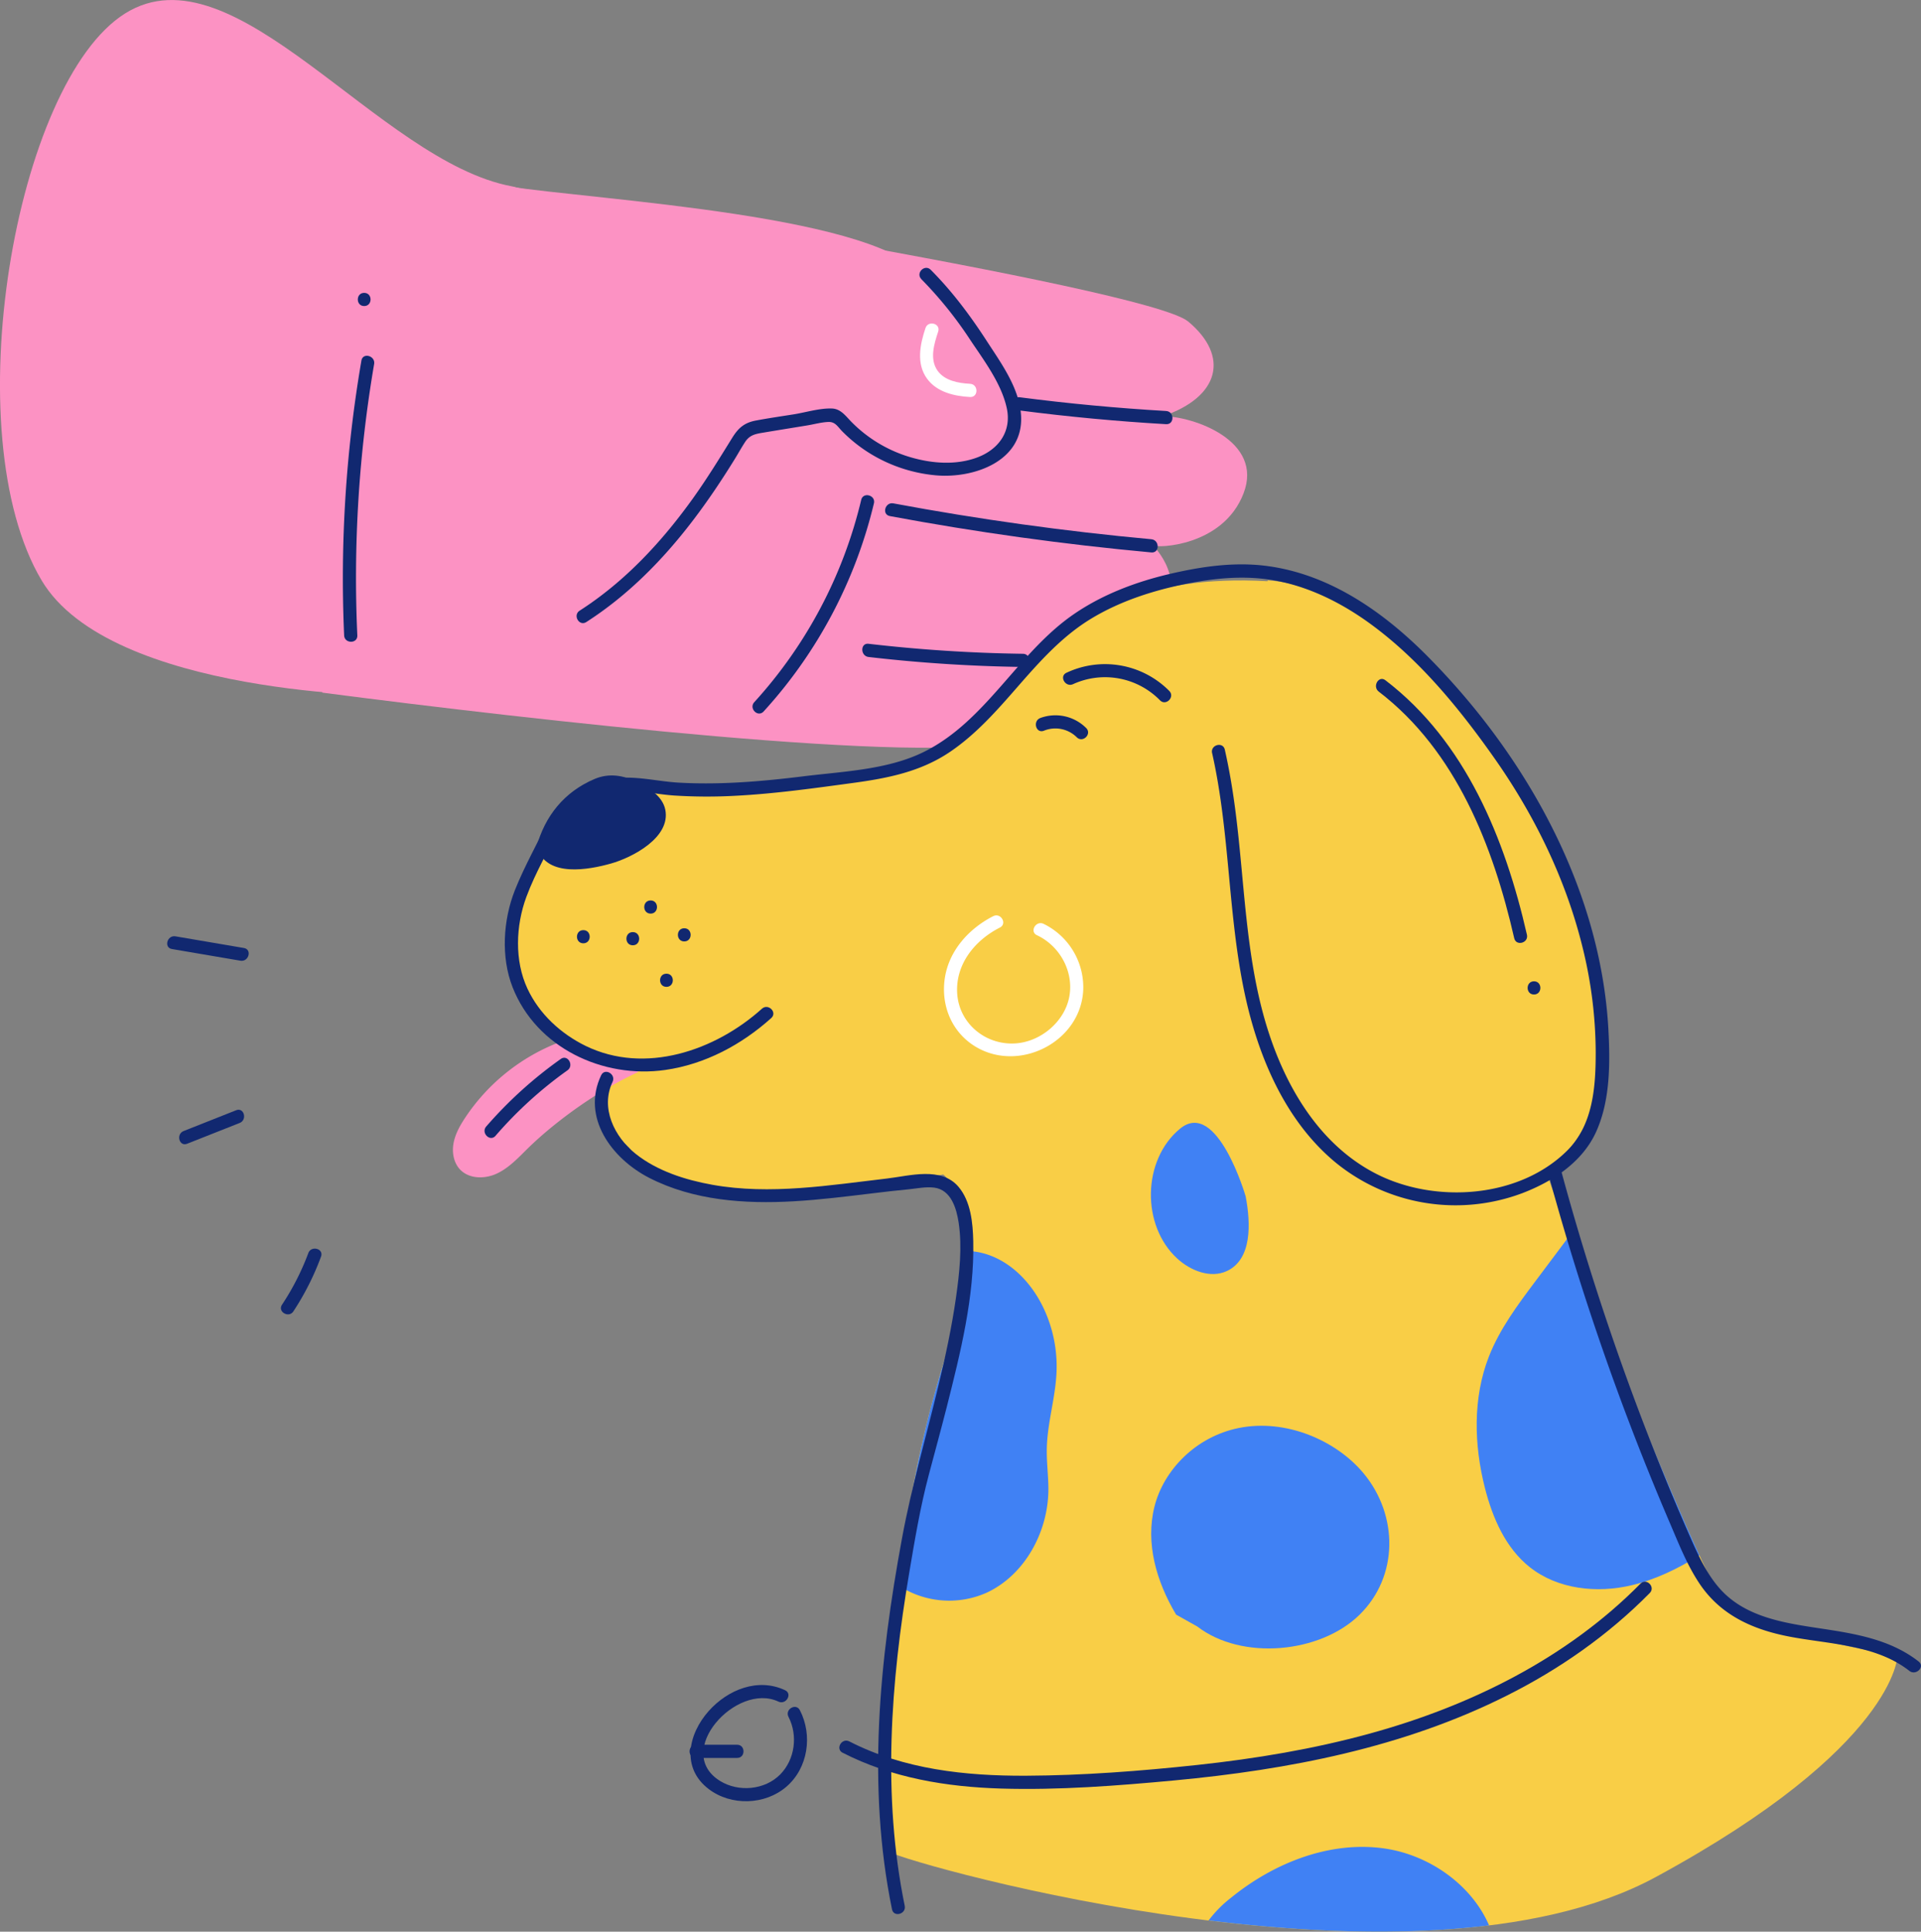
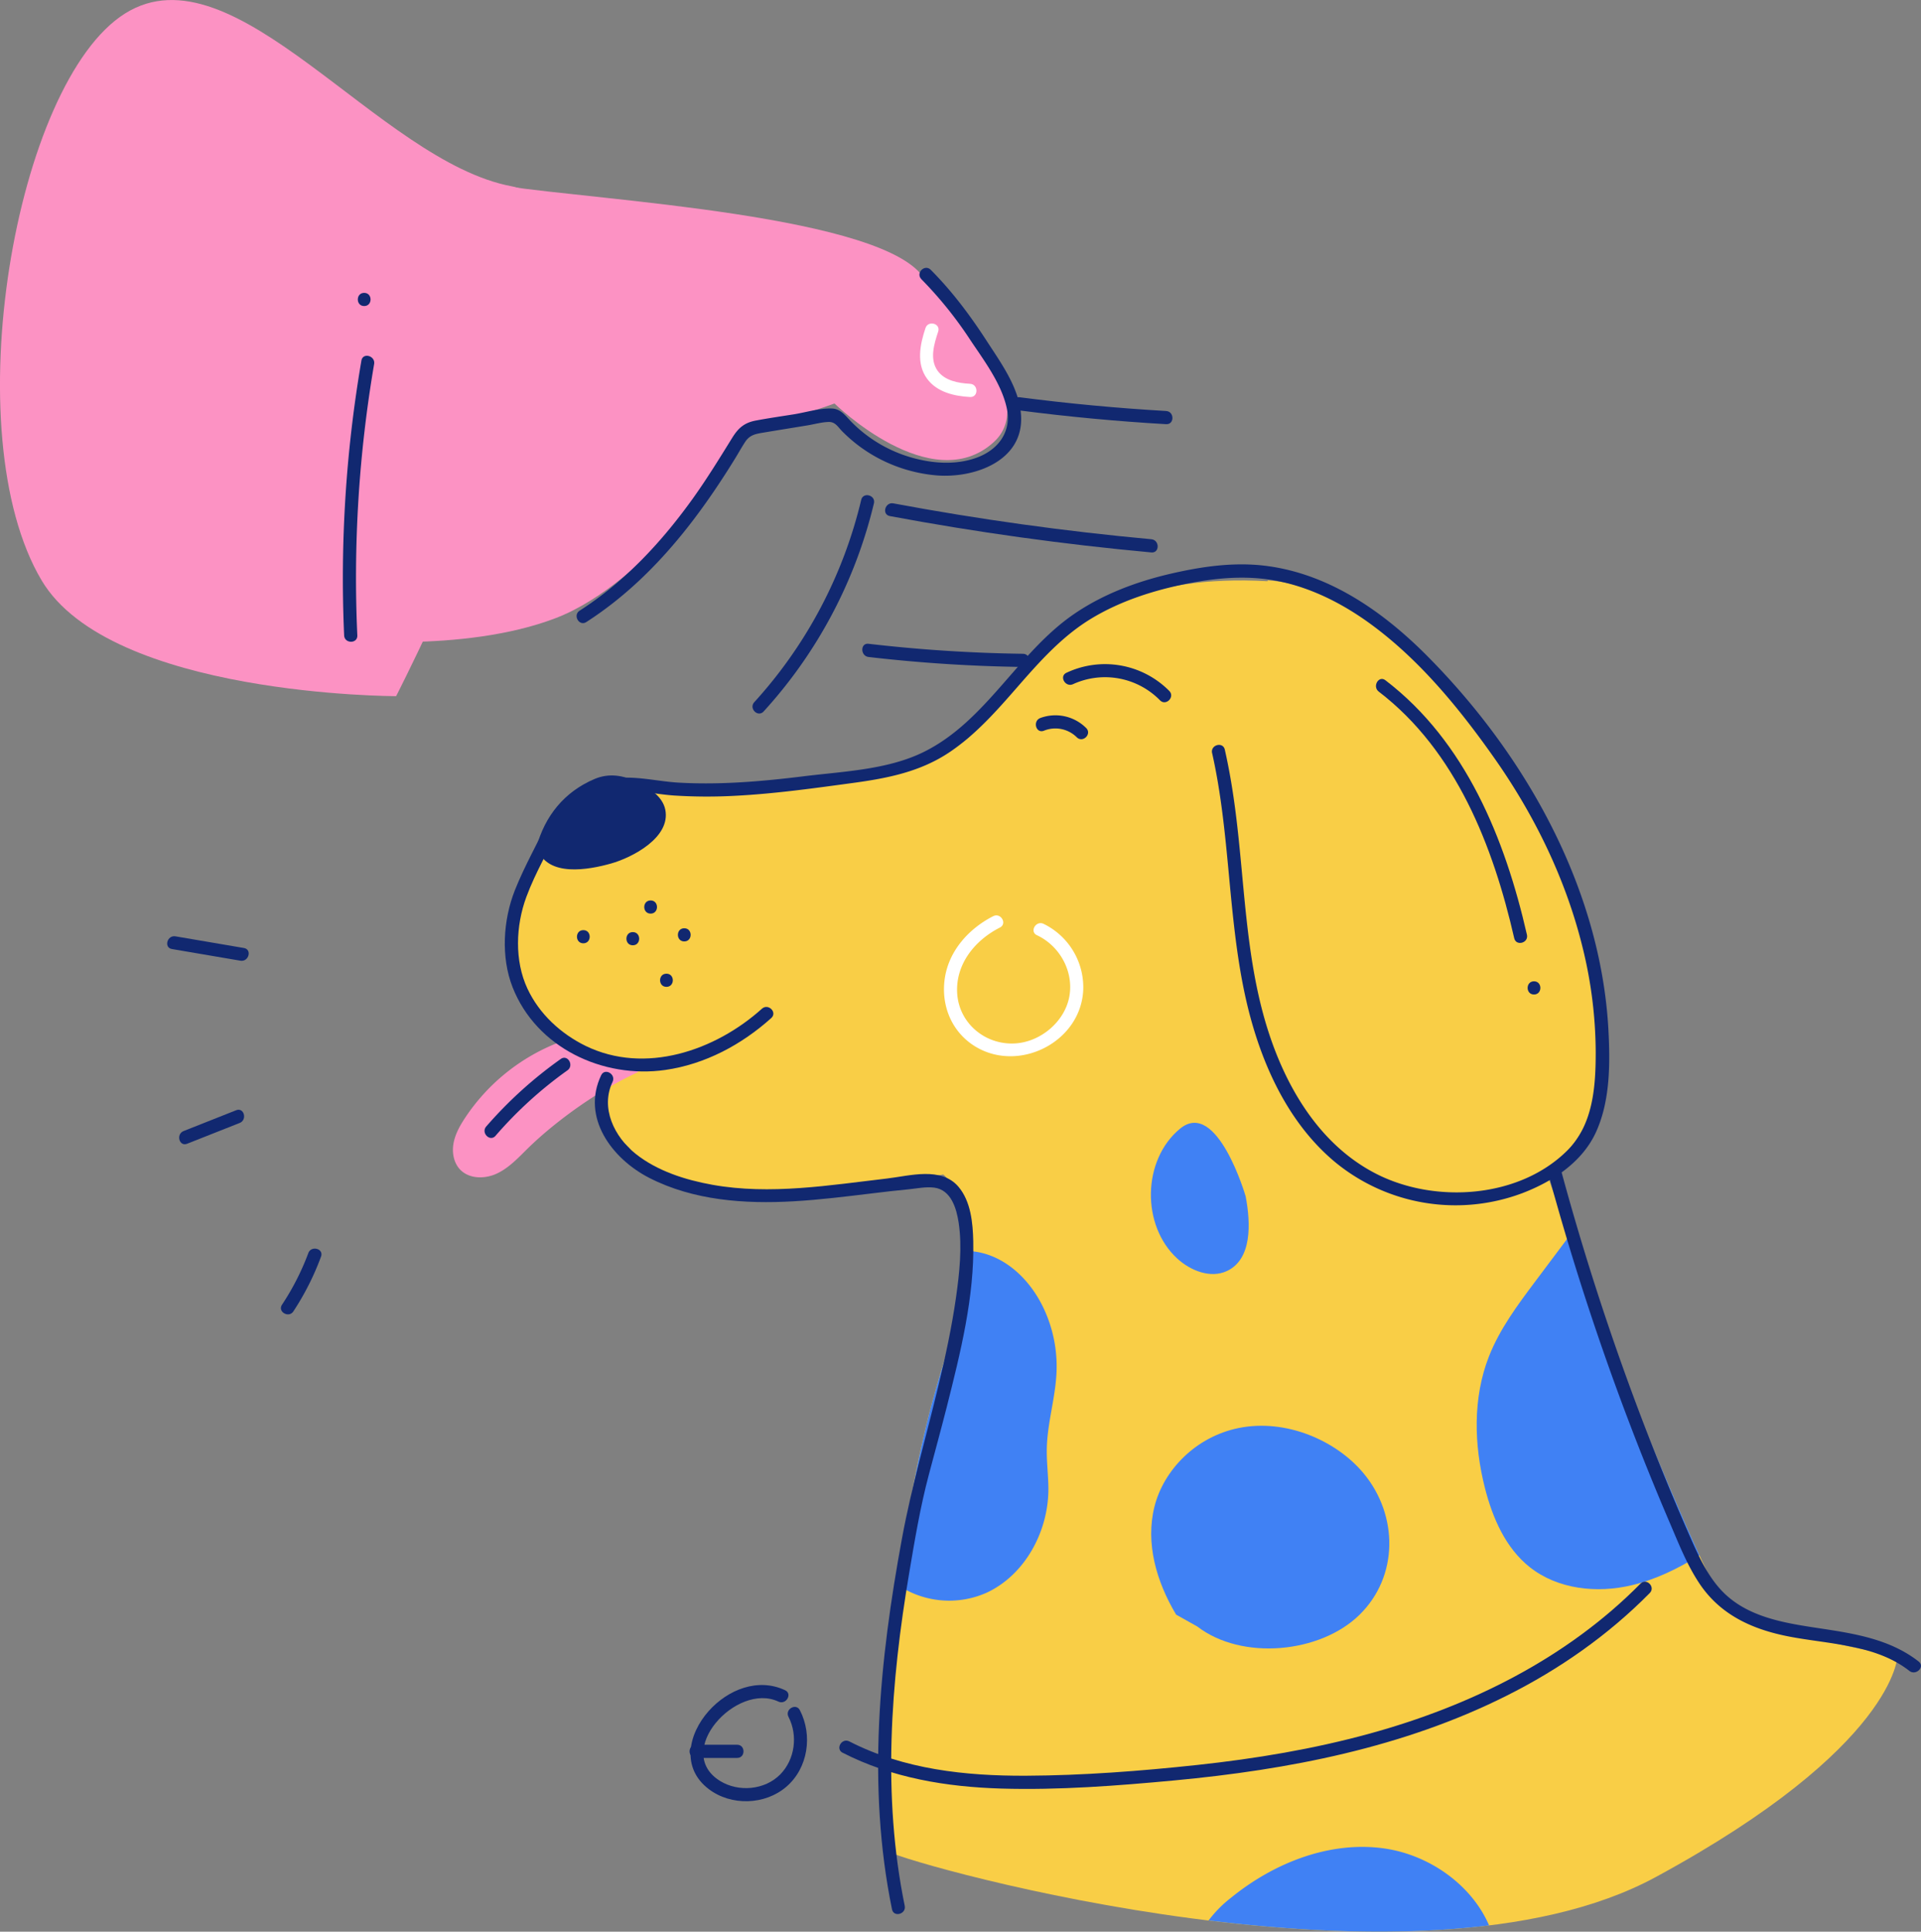
<svg xmlns="http://www.w3.org/2000/svg" id="Слой_1" data-name="Слой 1" viewBox="0 0 944.87 950">
  <rect x="0" y="0" width="944.87" height="950" fill="#808080" stroke="none" />
  <defs>
    <style>.cls-1{fill:#fc92c3;}.cls-2{fill:#112870;}.cls-3{fill:#fff;}.cls-4{fill:#f9ce46;}.cls-5{fill:#4081f4;}</style>
  </defs>
  <title>собака</title>
-   <path class="cls-1" d="M586.35,274.25c2.17,1.38,34.48.51,44.57-25.56s-24.92-38-39.64-38c27.91-9.46,32.9-29.52,12.42-46.57S268.21,97.54,268.21,97.54s-51,62.5-90.44,249.09C280.32,360,479.58,382.72,514.53,370s9.33-40.23,9.33-40.23,48.26,0,64.7-18.84S586.35,274.25,586.35,274.25Z" transform="translate(-19.28 -6)" />
  <path class="cls-2" d="M394.88,355.9a231.73,231.73,0,0,0,54.24-102.32c1-4.05-5.29-5.79-6.25-1.72a225.07,225.07,0,0,1-52.58,99.46c-2.81,3.07,1.76,7.67,4.59,4.58Z" transform="translate(-19.28 -6)" />
  <path class="cls-2" d="M585.59,271.2q-63.83-5.86-126.9-17.64c-4.08-.76-5.82,5.48-1.72,6.25q63.86,11.93,128.62,17.88c4.16.38,4.13-6.11,0-6.49Z" transform="translate(-19.28 -6)" />
  <path class="cls-2" d="M522.41,327.53a743.59,743.59,0,0,1-75.9-4.91c-4.14-.48-4.1,6,0,6.49a743.58,743.58,0,0,0,75.9,4.9c4.17.06,4.18-6.42,0-6.48Z" transform="translate(-19.28 -6)" />
  <path class="cls-2" d="M592.84,208.13q-36.15-2.1-72.07-6.76c-4.13-.53-4.09,5.95,0,6.49q35.91,4.65,72.07,6.75c4.17.24,4.15-6.24,0-6.48Z" transform="translate(-19.28 -6)" />
  <path class="cls-1" d="M474.25,143.61s60.21,55.78,33.82,79.82c-30.58,27.85-78.35-19-78.35-19s-22.64,8.62-42.18,10.89c-4.85,12.9-49.26,77.16-94.92,94.67s-109,10.36-109,10.36S214,175.93,268.21,97.54C312.6,104.46,456.17,111.9,474.25,143.61Z" transform="translate(-19.28 -6)" />
  <path class="cls-2" d="M472.48,143.32a193.6,193.6,0,0,1,24.07,29.91c6.74,10.08,15.2,21.27,17.88,33.29S510,227.58,499,231.32c-10.07,3.44-21.19,2.59-31.29-.28A67.46,67.46,0,0,1,438,213.42c-2.77-2.83-5.17-6.35-9.51-6.51-6-.23-12.66,1.86-18.6,2.83-6.28,1-12.61,1.91-18.87,3.09-5.67,1.07-8.64,3.71-11.62,8.54-6.14,9.92-12.23,19.83-19,29.33-15.38,21.54-33.62,41.25-56,55.62-3.5,2.24-.26,7.86,3.27,5.6,20.52-13.18,37.65-30.58,52.39-49.9,7.42-9.72,14.22-19.88,20.64-30.28,1.72-2.78,3.3-5.67,5.09-8.4,2.24-3.4,5-3.92,8.85-4.56,7.23-1.21,14.47-2.37,21.71-3.56,3.37-.55,7-1.58,10.38-1.7s4.54,2.28,6.69,4.49a73.25,73.25,0,0,0,14.36,11.35,74.52,74.52,0,0,0,31.63,10.39c18.44,1.72,43.24-6.68,42.11-29.12-.69-13.58-9.77-25.93-16.9-36.94-8.09-12.48-17-24.43-27.55-35-3-2.95-7.54,1.64-4.58,4.59Z" transform="translate(-19.28 -6)" />
  <path class="cls-3" d="M496.41,194.75c-5.69-.29-12.49-1.49-16-6.47-4-5.67-1.65-13.24.33-19.21,1.32-4-4.94-5.67-6.25-1.73-2.68,8-4.64,17.52.78,24.91,4.85,6.63,13.4,8.59,21.16,9,4.17.21,4.16-6.27,0-6.49Z" transform="translate(-19.28 -6)" />
  <path class="cls-4" d="M784.05,581.82c-36.35-150.07-58.9-285.43-141.58-290-120.28-6.65-127.53,79.26-160,83.58,0,0-70.25,24.86-148.06,14.05-51.07-7.09-98,104.48-23.78,136.18,20,8.54-9.37,20.18,18,44.67,22.19,32,106.14,21.53,154.56,13.33,0,0,24.13,16-.73,95.72s-28.79,180.51-25.74,237.48c12.58,6.57,258.83,76.42,377,12.29s118.88-108.8,118.88-108.8-74.21-12.25-85.74-26.66-98-225.52-98.35-253.26" transform="translate(-19.28 -6)" />
  <path class="cls-5" d="M791.17,613.87l-16.54,22.06c-8.77,11.69-17.65,23.57-23,37.18-8,20.45-7.37,43.52-1.94,64.81,3.75,14.66,10.15,29.38,22,38.79,13.79,10.95,33.12,13,50.25,8.89,11.86-2.82,22.86-8.24,33.26-14.71C839,735.62,811,667.48,791.17,613.87Z" transform="translate(-19.28 -6)" />
  <path class="cls-1" d="M294.05,518.7a97.65,97.65,0,0,0-46.13,37.24c-2.51,3.82-4.78,7.91-5.58,12.41s.08,9.48,3.21,12.8c4.47,4.73,12.24,4.77,18.14,2s10.42-7.67,15.05-12.22c14.47-14.21,36.14-29.44,54.63-37.77" transform="translate(-19.28 -6)" />
  <path class="cls-5" d="M504.87,789.16c18.71-8.89,30-30,30.08-50.68,0-6.56-.89-13.11-.79-19.68.18-12.95,4.37-25.58,4.81-38.53a67.16,67.16,0,0,0-6.2-30.51c-5.26-11.3-14.09-21.33-25.65-26a36.15,36.15,0,0,0-13.41-2.59c-.36,14-3.31,32.86-11.2,58.16-10.4,33.37-17.14,70.44-21.23,106.43A45.23,45.23,0,0,0,504.87,789.16Z" transform="translate(-19.28 -6)" />
  <path class="cls-4" d="M642.83,291.45S743.7,292.89,799.9,463.66C836.65,597,740.1,611.36,683.18,578.94s-62.69-206.07-62.69-206.07" transform="translate(-19.28 -6)" />
  <path class="cls-2" d="M615.47,376.33c8.83,39.11,7.7,79.65,16.14,118.82,6.6,30.61,19.84,62.05,44.48,82.48A93.27,93.27,0,0,0,768,592.82c14.93-5.69,29.63-15.26,36.4-30.28,6.93-15.4,6.86-33.6,6-50.14-3.82-69.49-40.68-135-89-183.67-21.42-21.6-47.73-40.12-78.52-44.32-16.19-2.21-32.48.17-48.28,3.86-16.7,3.91-33.16,10.13-47.33,19.91-27.58,19.05-42.86,52.31-73.41,67.53-17.79,8.87-39.74,9.66-59.14,12.05-20.48,2.53-41.16,4.33-61.81,3.13-9.74-.57-19.72-3.13-29.47-2.27-4.13.36-4.17,6.85,0,6.48,9.12-.8,18.43,1.54,27.53,2.15a254.12,254.12,0,0,0,30,.12c19.41-1,38.67-3.71,57.92-6.32,17-2.31,33.29-5.51,47.76-15.34,12.83-8.71,23.07-20.39,33.2-32,10.88-12.45,21.9-24.84,36.18-33.48,14.55-8.8,31-14,47.59-17.28,15.85-3.1,31.63-4.26,47.48-.47,14.22,3.39,27.4,10,39.37,18.3C715.65,328.34,736.05,353,753.7,378c20.15,28.44,35.78,60.31,44.07,94.24a217.25,217.25,0,0,1,6.38,51.28c0,16.85-1.25,35.55-13.84,48.16-23.65,23.69-65,26.36-93.91,11.71-28.14-14.26-44.94-43.07-53.95-72.29-10.82-35.12-10.92-72.28-15.79-108.43-1.26-9.41-2.85-18.76-4.94-28-.92-4.07-7.17-2.35-6.25,1.72Z" transform="translate(-19.28 -6)" />
  <path class="cls-2" d="M286.22,423.61c2-7.77,5.34-15.4,11.06-21a54.21,54.21,0,0,1,8.84-6.72c3.7-2.39,7.61-4.71,12-5.28,6.18-.79,12.22,2.07,17.51,5.36,3.49,2.17,7.11,5,7.78,9,.57,3.47-1.24,6.9-3.45,9.64-8.7,10.82-23.46,14.82-37.33,15.37a24.63,24.63,0,0,1-9.37-1c-3-1.07-5.67-3.36-6.45-6.42" transform="translate(-19.28 -6)" />
  <path class="cls-2" d="M289.34,424.47c3-11.31,8.53-19.45,18.42-25.8,5.29-3.4,10.52-6,16.95-4.3,4.55,1.22,11.05,4.32,14,8.19,7.07,9.24-11.82,19-18.5,21.21-6.83,2.22-27,7.46-30.32-2-1.39-3.91-7.65-2.23-6.25,1.72,5,14,25.1,10.31,36.15,7.2,10.5-2.95,29.53-12.81,26.71-26.54-1.37-6.63-8.15-10.75-13.75-13.51-6.78-3.34-13.89-4.56-21-1.54-14.9,6.29-24.53,18.26-28.64,33.67-1.08,4,5.18,5.76,6.25,1.72Z" transform="translate(-19.28 -6)" />
  <path class="cls-2" d="M289.5,408.34c-5.53,11.91-12.15,23.32-17,35.55-5.77,14.65-6.9,32.84-1.1,47.62,11.69,29.78,44.45,45.11,75.15,40.69,19.56-2.81,37.5-12.41,52.09-25.53,3.11-2.8-1.49-7.37-4.59-4.59-22.91,20.62-57.48,32.55-86.75,18.28-12.23-6-22.78-15.71-28.59-28.14-6.44-13.78-5.75-31-.54-45.1,4.56-12.3,11.38-23.64,16.89-35.51,1.74-3.76-3.85-7.06-5.6-3.27Z" transform="translate(-19.28 -6)" />
  <path class="cls-2" d="M315,534.73c-9.95,20.87,5.32,41.18,23.6,50.54,21.74,11.13,46.89,12.91,70.87,11.54,13-.74,25.94-2.36,38.87-3.92,6-.72,12-1.44,18-2,4-.41,8.44-1.34,12.48-.81,8.29,1.1,10.93,10.23,12,17.3,1.78,12,.39,24.7-1.31,36.67-2.08,14.6-5.18,29-8.64,43.38-6,25.11-13.23,49.64-17.92,75.06-11.11,60.15-17.31,122-4.93,182.52.84,4.09,7.09,2.36,6.26-1.72-11.08-54.11-6.92-109.74,2.22-163.81,2.73-16.16,5.44-32.41,9.65-48.26,2.95-11.13,6-22.23,8.84-33.39,6.63-26.3,13.61-54,13-81.36-.2-9-1.18-19.63-7.26-26.8-8.53-10.06-24.07-5.37-35.17-4.07-28.29,3.3-57.47,8.17-85.85,3.09-13.28-2.38-27.22-6.78-37.89-15.32-10.32-8.25-17.37-22.44-11.23-35.32,1.78-3.75-3.81-7-5.6-3.27Z" transform="translate(-19.28 -6)" />
  <path class="cls-2" d="M547.11,342.46a37.86,37.86,0,0,1,42.71,7.93c2.92,3,7.51-1.59,4.59-4.58a44.49,44.49,0,0,0-50.57-8.94c-3.78,1.77-.49,7.36,3.27,5.59Z" transform="translate(-19.28 -6)" />
  <path class="cls-2" d="M532.71,365.38a14.94,14.94,0,0,1,16.21,3.23c3,2.92,7.57-1.66,4.58-4.59a21.39,21.39,0,0,0-22.52-4.9c-3.86,1.47-2.19,7.74,1.73,6.26Z" transform="translate(-19.28 -6)" />
  <path class="cls-2" d="M263,564.6a200.27,200.27,0,0,1,35.38-32.2c3.38-2.4.14-8-3.27-5.6A207.09,207.09,0,0,0,258.45,560c-2.73,3.14,1.84,7.74,4.58,4.58Z" transform="translate(-19.28 -6)" />
  <path class="cls-2" d="M339.3,455.32c4.17,0,4.18-6.48,0-6.48s-4.18,6.48,0,6.48Z" transform="translate(-19.28 -6)" />
  <path class="cls-2" d="M330.53,470.9c4.18,0,4.18-6.49,0-6.49s-4.18,6.49,0,6.49Z" transform="translate(-19.28 -6)" />
  <path class="cls-2" d="M355.85,469c4.17,0,4.18-6.48,0-6.48s-4.18,6.48,0,6.48Z" transform="translate(-19.28 -6)" />
  <path class="cls-2" d="M347.08,491.34c4.18,0,4.18-6.48,0-6.48s-4.17,6.48,0,6.48Z" transform="translate(-19.28 -6)" />
  <path class="cls-2" d="M306.2,469.92c4.17,0,4.18-6.48,0-6.48s-4.18,6.48,0,6.48Z" transform="translate(-19.28 -6)" />
  <path class="cls-3" d="M507.79,456.59c-11.78,6-21.52,16.66-23.71,30-2.14,13,2.76,26.07,13.88,33.43,21.61,14.29,53.08-1.21,54.13-27.35a34.74,34.74,0,0,0-19.53-32.33c-3.76-1.76-7,3.83-3.27,5.59,11.14,5.2,18.12,17.63,16,29.92-2.16,12.48-14,22.46-26.48,23.29-14.68,1-27.79-9.72-28.72-24.57-.9-14.39,8.73-26.17,21-32.39,3.73-1.89.45-7.49-3.27-5.6Z" transform="translate(-19.28 -6)" />
  <path class="cls-2" d="M780.65,582.51a1300.5,1300.5,0,0,0,46.82,140.67q6.48,16.29,13.4,32.4c4.27,10,8.33,20.29,14.4,29.34,10.4,15.48,26.2,22.5,44,25.94,19.82,3.83,42.54,3.88,59.15,16.88,3.25,2.54,7.87-2,4.59-4.59-13.91-10.87-31.08-13.67-48.08-16.24-17.51-2.65-36.6-5.36-49.23-19.06-7-7.63-11.34-17.42-15.46-26.81q-7.47-17-14.41-34.29-13.5-33.51-25.12-67.75-13.14-38.71-23.81-78.21c-1.09-4-7.35-2.32-6.26,1.72Z" transform="translate(-19.28 -6)" />
  <path class="cls-2" d="M433.75,868c24.16,12.39,51.07,16.82,78,17.62,28.34.84,56.93-1.37,85.12-4C653,876.37,709.45,865.48,760.24,840c26-13,50.07-29.84,70.51-50.56,2.93-3-1.65-7.57-4.59-4.59C789.89,821.6,742.48,845,693.08,858.56c-27.77,7.64-56.27,12.37-84.88,15.45-27.92,3-56.18,5.17-84.28,5.3-29.75.13-60.07-3.12-86.89-16.88-3.71-1.9-7,3.69-3.28,5.6Z" transform="translate(-19.28 -6)" />
  <path class="cls-2" d="M405.43,837.25c-13.32-6.28-28.2-.27-37.54,10.21-10.21,11.44-13.59,28.1,0,38.42,11,8.38,27.67,7.89,38.18-1.16,10.71-9.22,13-25.34,6.64-37.64-1.92-3.7-7.51-.43-5.6,3.28,4.72,9.13,3.19,21-4.13,28.37-7.55,7.62-20.43,8.75-29.48,3.18-23.38-14.4,8.06-48.77,28.65-39.06,3.76,1.77,7.05-3.82,3.28-5.6Z" transform="translate(-19.28 -6)" />
  <path class="cls-2" d="M361.59,870.56h20.26c4.17,0,4.18-6.49,0-6.49H361.59c-4.17,0-4.18,6.49,0,6.49Z" transform="translate(-19.28 -6)" />
  <path class="cls-1" d="M271,97.63c-65.56-12.25-136.18-118.88-190.21-85S-3.26,219.15,39.76,291.45c33.86,56.92,174.36,56.92,174.36,56.92S336.61,109.88,271,97.63Z" transform="translate(-19.28 -6)" />
  <path class="cls-2" d="M197.05,183.33a632.73,632.73,0,0,0-8.5,135.16c.19,4.15,6.67,4.18,6.48,0a625.11,625.11,0,0,1,8.27-133.44c.7-4.08-5.55-5.84-6.25-1.72Z" transform="translate(-19.28 -6)" />
  <path class="cls-2" d="M198.41,156.52c4.18,0,4.18-6.49,0-6.49s-4.18,6.49,0,6.49Z" transform="translate(-19.28 -6)" />
  <path class="cls-2" d="M103.85,472.74l33.69,5.74c4.08.7,5.83-5.55,1.72-6.25l-33.68-5.74c-4.08-.7-5.84,5.55-1.73,6.25Z" transform="translate(-19.28 -6)" />
  <path class="cls-2" d="M111.31,568.5l25.87-10.23c3.83-1.52,2.16-7.79-1.73-6.26l-25.86,10.24c-3.84,1.52-2.17,7.79,1.72,6.25Z" transform="translate(-19.28 -6)" />
  <path class="cls-2" d="M163.59,650.92A131.63,131.63,0,0,0,177.18,624c1.46-3.92-4.81-5.61-6.25-1.72A125.15,125.15,0,0,1,158,647.65c-2.31,3.49,3.31,6.74,5.6,3.27Z" transform="translate(-19.28 -6)" />
  <path class="cls-5" d="M597.77,800.08C588,783.71,582.64,764.89,587.11,747s20.23-34.41,41.48-38.71c23.11-4.67,48,6.07,61.5,22.43,16.94,20.5,17.2,50.54-2.16,69.48s-57.84,22.58-79.76,5.71" transform="translate(-19.28 -6)" />
  <path class="cls-5" d="M751.71,952.92C743,932.72,721.9,918,699.67,915c-26.76-3.61-54,7.31-74.92,24.34a58.68,58.68,0,0,0-11,11.14C658.78,956,707.56,958.34,751.71,952.92Z" transform="translate(-19.28 -6)" />
  <path class="cls-5" d="M599.65,561.13c-18.56,15.34-19.08,47.59-1.3,63.84,6.57,6,16.33,9.87,24.4,6.12,12.36-5.76,11.77-23.29,9.23-36.69C632,594.4,617.92,546,599.65,561.13Z" transform="translate(-19.28 -6)" />
  <path class="cls-2" d="M697.44,346.14c38,29.08,56.29,76,66.63,121.28.93,4.07,7.18,2.34,6.25-1.73-10.77-47.13-30.1-94.95-69.61-125.15-3.32-2.53-6.55,3.1-3.27,5.6Z" transform="translate(-19.28 -6)" />
  <path class="cls-2" d="M773.8,495.1c4.17,0,4.18-6.49,0-6.49s-4.18,6.49,0,6.49Z" transform="translate(-19.28 -6)" />
</svg>